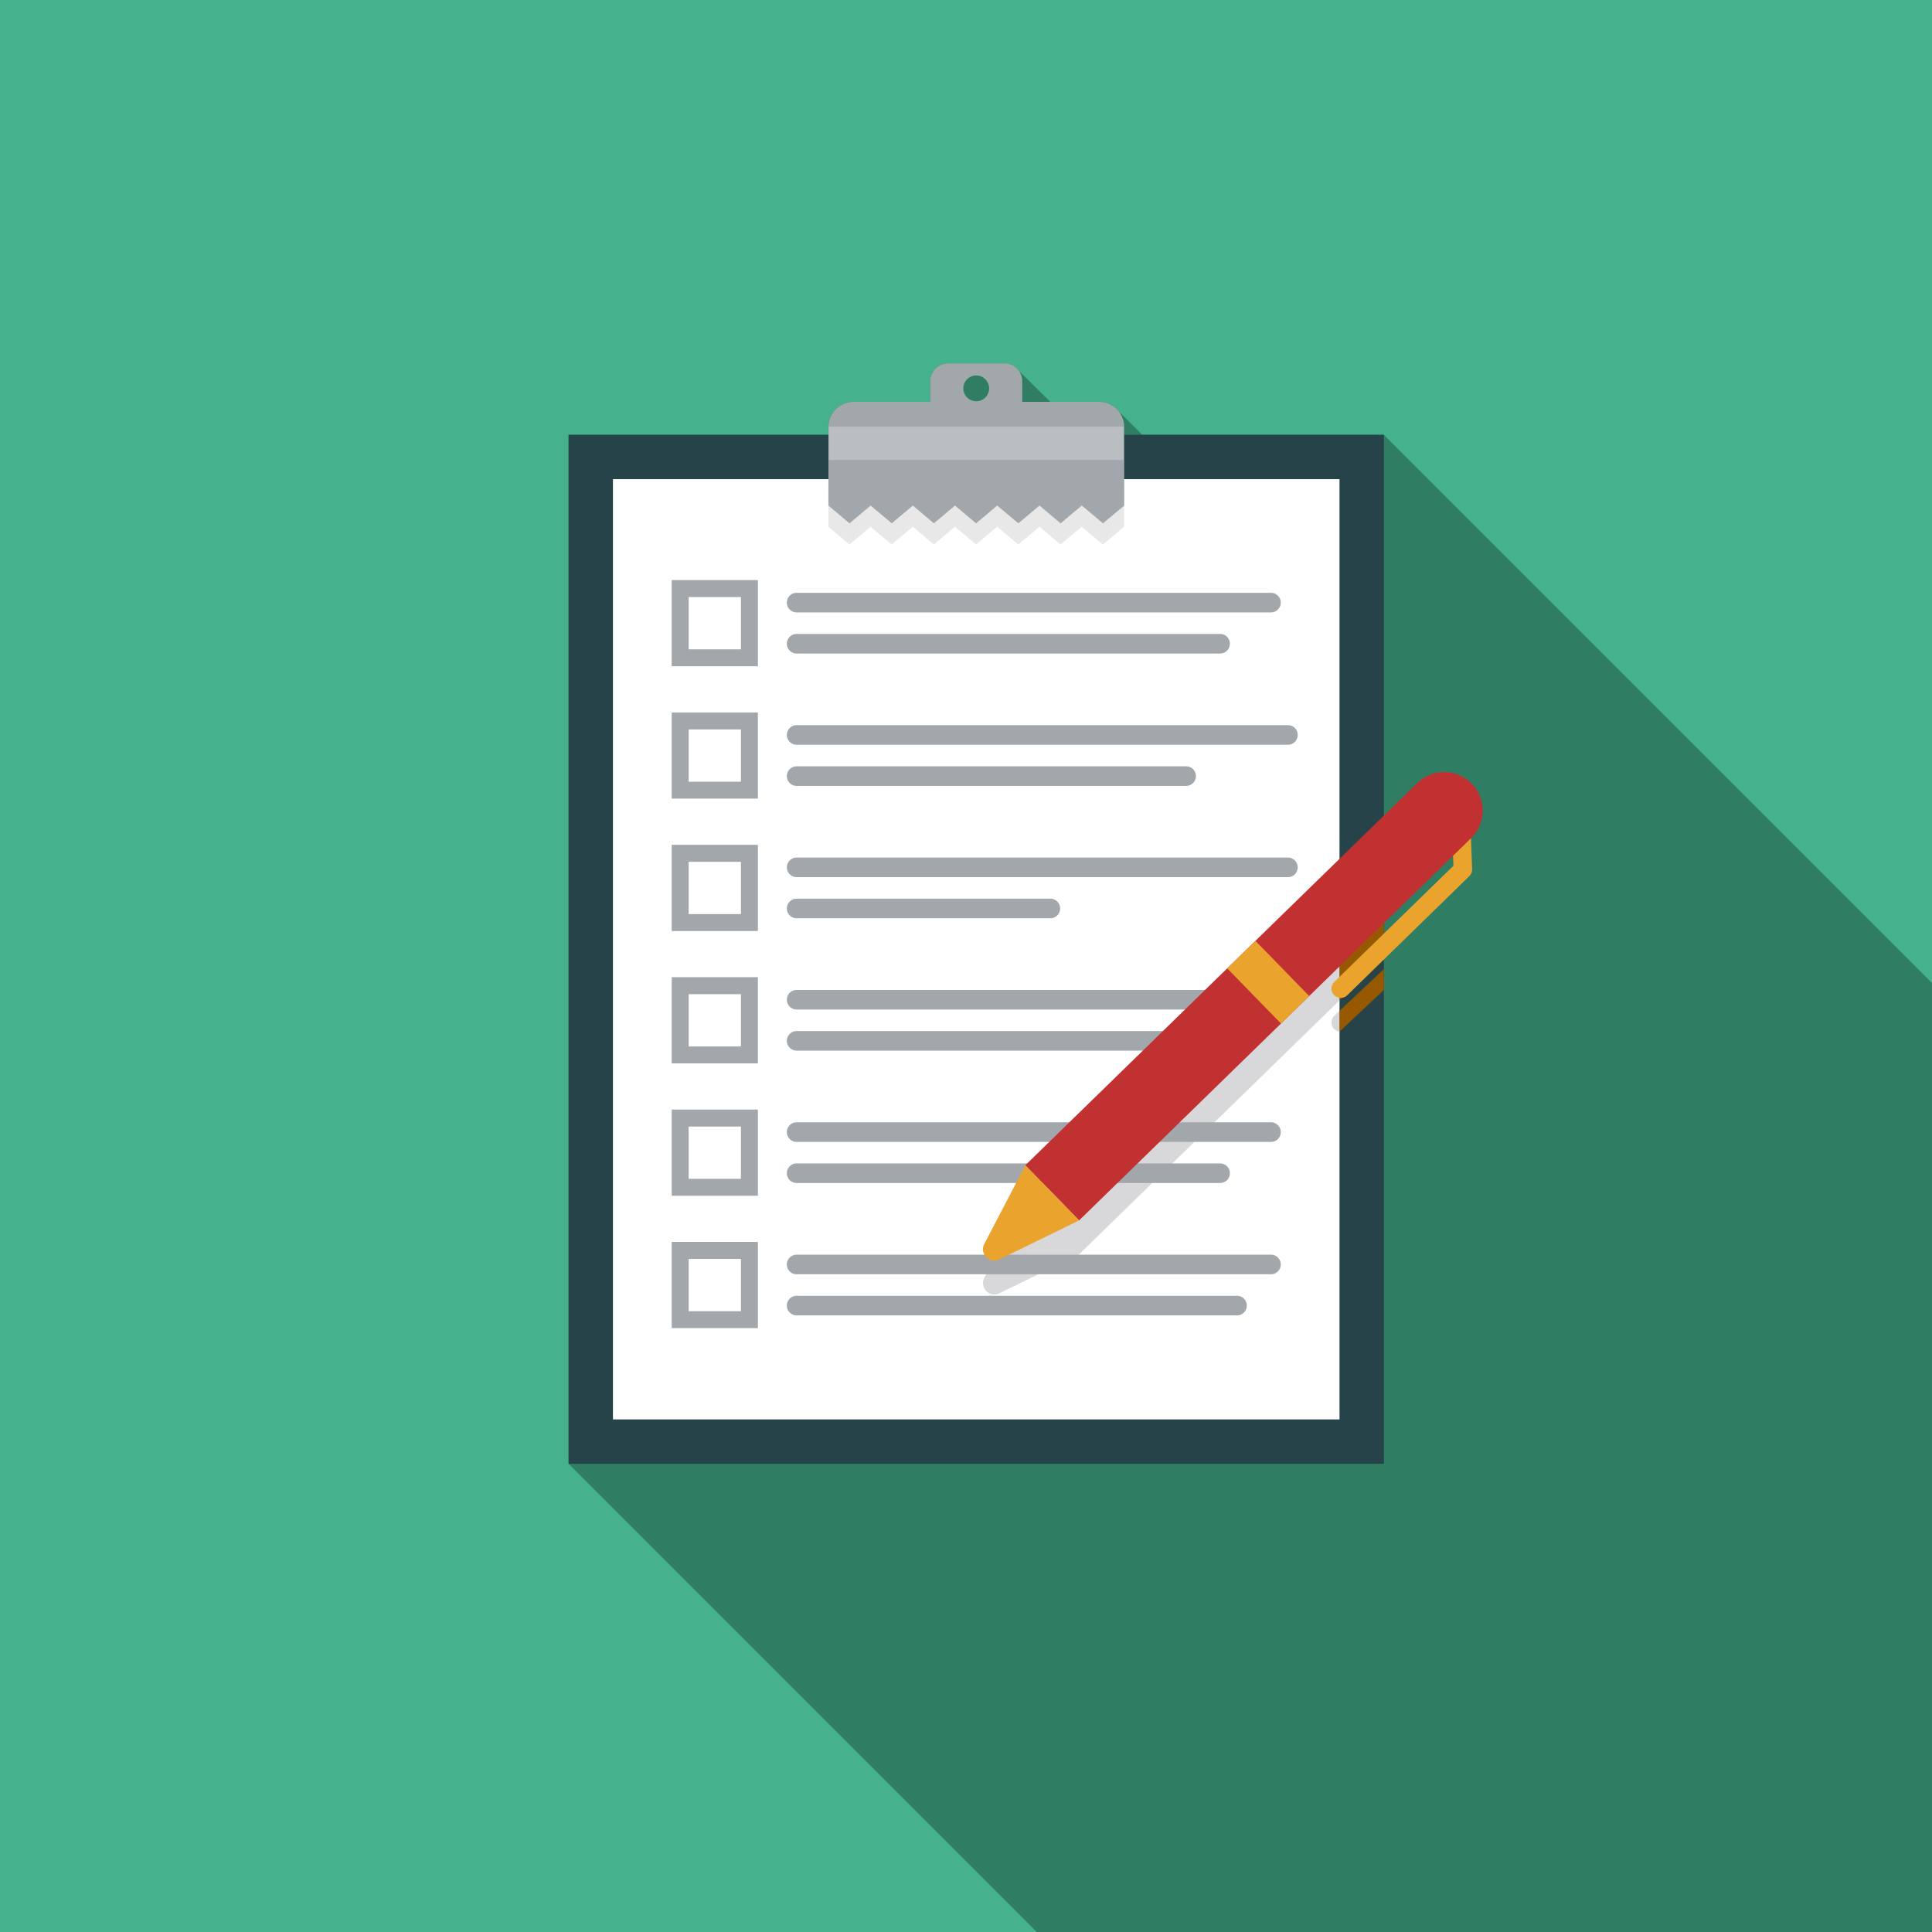
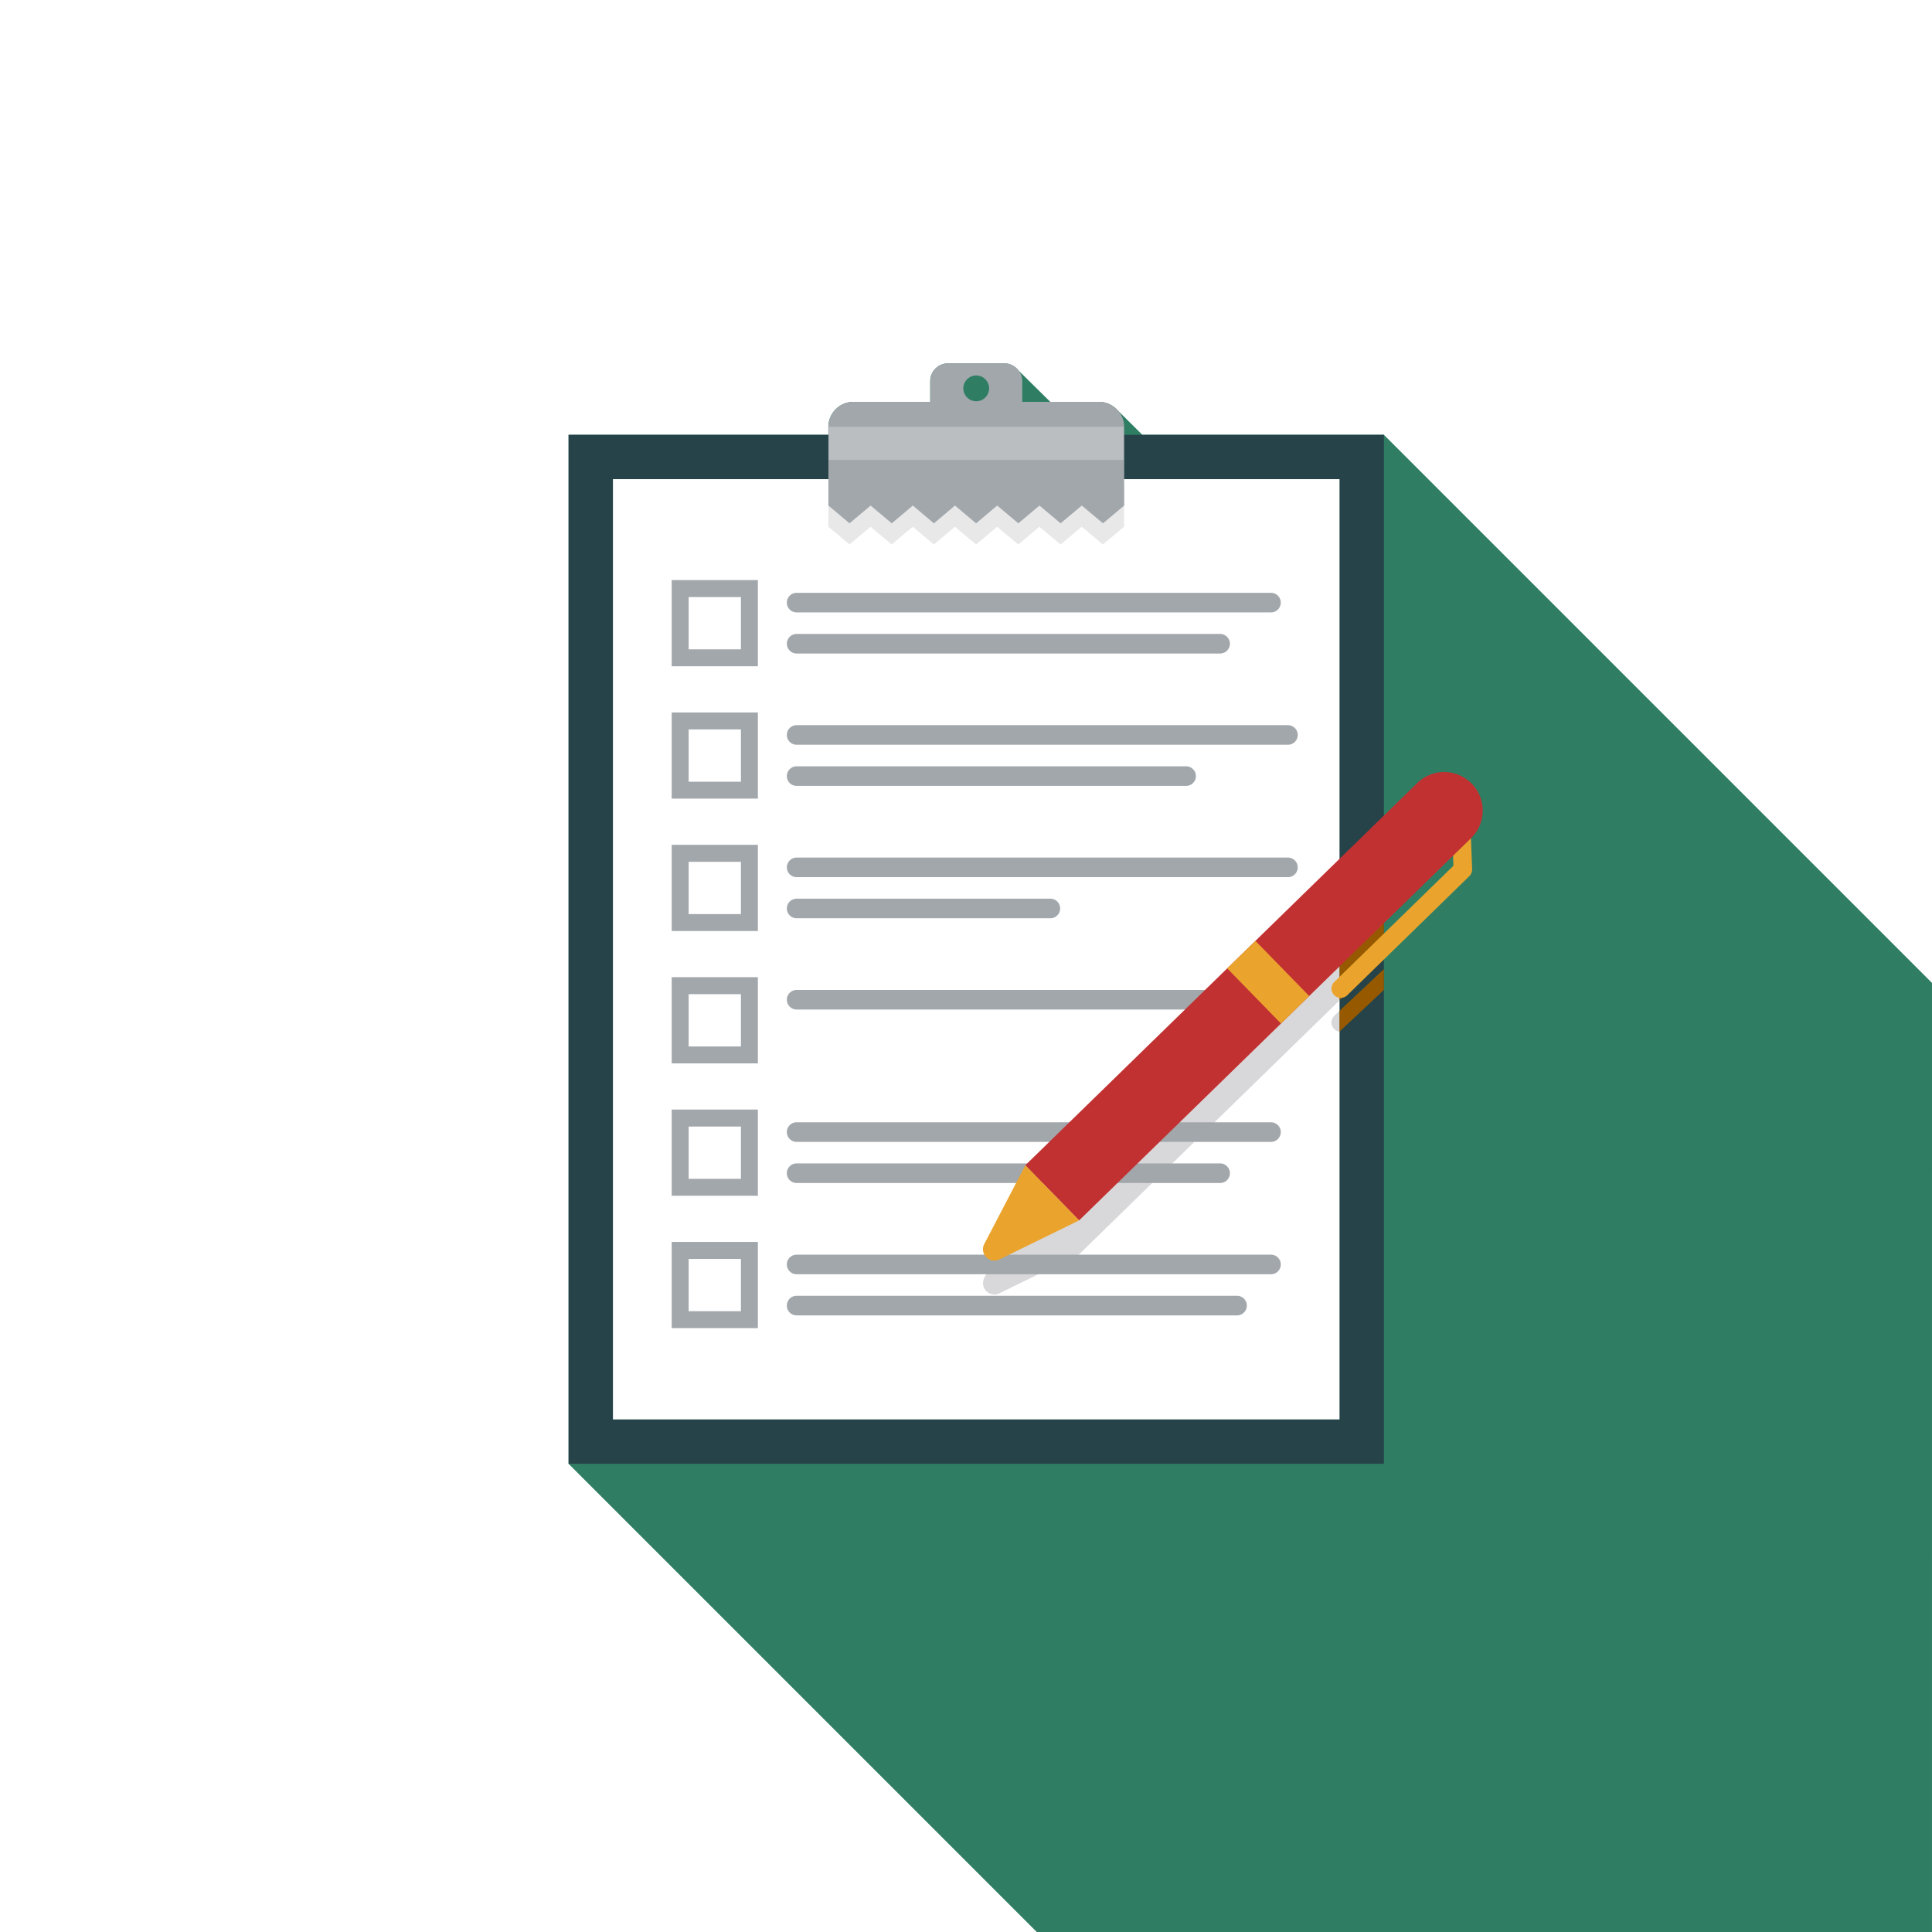
<svg xmlns="http://www.w3.org/2000/svg" id="Gruppe_632" data-name="Gruppe 632" width="159.845" height="159.845" viewBox="0 0 159.845 159.845">
-   <rect id="Rechteck_141" data-name="Rechteck 141" width="159.845" height="159.845" fill="#45b18d" />
  <g id="Gruppe_631" data-name="Gruppe 631" transform="translate(47.042 30.064)">
    <path id="Pfad_473" data-name="Pfad 473" d="M558.449,655.584,513.1,610.235H493.114c-.036-.036-1.944-1.935-2.02-2a2.064,2.064,0,0,0-1.566-.724H485.5c-.039-.039-2.588-2.564-2.667-2.628a1.441,1.441,0,0,0-1.122-.556h-4.678a1.467,1.467,0,0,0-1.467,1.466v1.718h-6.349a2.079,2.079,0,0,0-2.079,2.08v.645H445.646v85.134l38.737,38.737h74.065Z" transform="translate(-445.646 -604.326)" fill="#2f7e64" />
    <g id="Gruppe_630" data-name="Gruppe 630" transform="translate(0)">
      <rect id="Rechteck_142" data-name="Rechteck 142" width="67.454" height="85.134" transform="translate(0 5.909)" fill="#254349" />
      <rect id="Rechteck_143" data-name="Rechteck 143" width="60.114" height="77.794" transform="translate(3.67 9.579)" fill="#fff" />
      <path id="Pfad_474" data-name="Pfad 474" d="M462.2,612.013v3.536l1.745,1.468,1.747-1.468,1.746,1.468,1.747-1.468,1.743,1.468,1.743-1.468,1.748,1.468,1.745-1.468,1.748,1.468,1.75-1.468,1.747,1.468,1.751-1.468,1.754,1.468,1.754-1.468v-3.536Z" transform="translate(-440.707 -602.032)" fill="#e8e8e9" />
      <path id="Pfad_475" data-name="Pfad 475" d="M484.588,607.51h-6.349v-1.718a1.467,1.467,0,0,0-1.466-1.466H472.1a1.467,1.467,0,0,0-1.467,1.466v1.718h-6.349a2.079,2.079,0,0,0-2.079,2.08v6.5l1.744,1.469,1.748-1.469,1.746,1.469,1.746-1.469,1.742,1.469,1.744-1.469,1.748,1.469,1.745-1.469,1.749,1.469,1.749-1.469,1.748,1.469,1.752-1.469,1.754,1.469,1.754-1.469v-6.5A2.08,2.08,0,0,0,484.588,607.51Zm-10.155-.049a1.067,1.067,0,1,1,1.067-1.067A1.066,1.066,0,0,1,474.433,607.46Z" transform="translate(-440.707 -604.326)" fill="#a2a7ab" />
      <rect id="Rechteck_144" data-name="Rechteck 144" width="24.392" height="2.753" transform="translate(21.523 5.24)" fill="#bbbec1" />
      <g id="Gruppe_580" data-name="Gruppe 580" transform="translate(34.286 43.802)">
        <path id="Pfad_476" data-name="Pfad 476" d="M473.409,671.2l6.6-3.23,21.543-21.008v-8.9l-9.183,8.956-.109.105-16.7,16.287-3.4,6.517A.939.939,0,0,0,473.409,671.2Z" transform="translate(-472.053 -638.062)" fill="#d8d8da" />
        <path id="Pfad_477" data-name="Pfad 477" d="M494.925,645.58l-.435.423a.766.766,0,0,0-.013,1.085.748.748,0,0,0,.448.213Z" transform="translate(-465.427 -635.819)" fill="#d8d8da" />
      </g>
      <g id="Gruppe_623" data-name="Gruppe 623" transform="translate(8.531 17.929)">
        <g id="Gruppe_587" data-name="Gruppe 587">
          <g id="Gruppe_585" data-name="Gruppe 585" transform="translate(9.528 1.054)">
            <g id="Gruppe_582" data-name="Gruppe 582">
              <g id="Gruppe_581" data-name="Gruppe 581">
                <path id="Pfad_478" data-name="Pfad 478" d="M499.609,620.567H460.365a.81.81,0,1,1,0-1.62h39.244a.81.81,0,1,1,0,1.62Z" transform="translate(-459.555 -618.947)" fill="#a2a7ab" />
              </g>
            </g>
            <g id="Gruppe_584" data-name="Gruppe 584" transform="translate(0 3.402)">
              <g id="Gruppe_583" data-name="Gruppe 583">
                <path id="Pfad_479" data-name="Pfad 479" d="M495.4,623.187H460.365a.81.81,0,1,1,0-1.62H495.4a.81.81,0,1,1,0,1.62Z" transform="translate(-459.555 -621.567)" fill="#a2a7ab" />
              </g>
            </g>
          </g>
          <g id="Gruppe_586" data-name="Gruppe 586">
            <path id="Pfad_480" data-name="Pfad 480" d="M459.348,625.266h-7.131v-7.131h7.131Zm-5.729-1.4h4.326v-4.325h-4.326Z" transform="translate(-452.217 -618.135)" fill="#a2a7ab" />
          </g>
        </g>
        <g id="Gruppe_594" data-name="Gruppe 594" transform="translate(0 10.952)">
          <g id="Gruppe_592" data-name="Gruppe 592" transform="translate(9.528 1.054)">
            <g id="Gruppe_589" data-name="Gruppe 589">
              <g id="Gruppe_588" data-name="Gruppe 588">
                <path id="Pfad_481" data-name="Pfad 481" d="M501.013,629H460.365a.81.81,0,1,1,0-1.62h40.647a.81.81,0,1,1,0,1.62Z" transform="translate(-459.555 -627.382)" fill="#a2a7ab" />
              </g>
            </g>
            <g id="Gruppe_591" data-name="Gruppe 591" transform="translate(0 3.402)">
              <g id="Gruppe_590" data-name="Gruppe 590">
                <path id="Pfad_482" data-name="Pfad 482" d="M492.589,631.622H460.365a.81.81,0,1,1,0-1.62h32.223a.81.81,0,1,1,0,1.62Z" transform="translate(-459.555 -630.002)" fill="#a2a7ab" />
              </g>
            </g>
          </g>
          <g id="Gruppe_593" data-name="Gruppe 593">
            <path id="Pfad_483" data-name="Pfad 483" d="M459.348,633.7h-7.131V626.57h7.131Zm-5.729-1.4h4.326v-4.326h-4.326Z" transform="translate(-452.217 -626.57)" fill="#a2a7ab" />
          </g>
        </g>
        <g id="Gruppe_601" data-name="Gruppe 601" transform="translate(0 21.904)">
          <g id="Gruppe_599" data-name="Gruppe 599" transform="translate(9.528 1.054)">
            <g id="Gruppe_596" data-name="Gruppe 596">
              <g id="Gruppe_595" data-name="Gruppe 595">
                <path id="Pfad_484" data-name="Pfad 484" d="M501.013,637.437H460.365a.81.81,0,1,1,0-1.62h40.647a.81.81,0,1,1,0,1.62Z" transform="translate(-459.555 -635.817)" fill="#a2a7ab" />
              </g>
            </g>
            <g id="Gruppe_598" data-name="Gruppe 598" transform="translate(0 3.402)">
              <g id="Gruppe_597" data-name="Gruppe 597">
-                 <path id="Pfad_485" data-name="Pfad 485" d="M481.356,640.057H460.365a.81.81,0,1,1,0-1.62h20.991a.81.81,0,0,1,0,1.62Z" transform="translate(-459.555 -638.437)" fill="#a2a7ab" />
+                 <path id="Pfad_485" data-name="Pfad 485" d="M481.356,640.057H460.365a.81.81,0,1,1,0-1.62h20.991a.81.81,0,0,1,0,1.62" transform="translate(-459.555 -638.437)" fill="#a2a7ab" />
              </g>
            </g>
          </g>
          <g id="Gruppe_600" data-name="Gruppe 600">
            <path id="Pfad_486" data-name="Pfad 486" d="M459.348,642.136h-7.131v-7.131h7.131Zm-5.729-1.4h4.326v-4.326h-4.326Z" transform="translate(-452.217 -635.005)" fill="#a2a7ab" />
          </g>
        </g>
        <g id="Gruppe_608" data-name="Gruppe 608" transform="translate(0 32.856)">
          <g id="Gruppe_606" data-name="Gruppe 606" transform="translate(9.528 1.054)">
            <g id="Gruppe_603" data-name="Gruppe 603">
              <g id="Gruppe_602" data-name="Gruppe 602">
                <path id="Pfad_487" data-name="Pfad 487" d="M501.013,645.872H460.365a.81.81,0,1,1,0-1.62h40.647a.81.81,0,1,1,0,1.62Z" transform="translate(-459.555 -644.252)" fill="#a2a7ab" />
              </g>
            </g>
            <g id="Gruppe_605" data-name="Gruppe 605" transform="translate(0 3.402)">
              <g id="Gruppe_604" data-name="Gruppe 604">
-                 <path id="Pfad_488" data-name="Pfad 488" d="M495.4,648.492H460.365a.81.81,0,1,1,0-1.62H495.4a.81.81,0,0,1,0,1.62Z" transform="translate(-459.555 -646.872)" fill="#a2a7ab" />
-               </g>
+                 </g>
            </g>
          </g>
          <g id="Gruppe_607" data-name="Gruppe 607">
            <path id="Pfad_489" data-name="Pfad 489" d="M459.348,650.571h-7.131V643.44h7.131Zm-5.729-1.4h4.326v-4.325h-4.326Z" transform="translate(-452.217 -643.44)" fill="#a2a7ab" />
          </g>
        </g>
        <g id="Gruppe_615" data-name="Gruppe 615" transform="translate(0 43.806)">
          <g id="Gruppe_613" data-name="Gruppe 613" transform="translate(9.528 1.054)">
            <g id="Gruppe_610" data-name="Gruppe 610">
              <g id="Gruppe_609" data-name="Gruppe 609">
                <path id="Pfad_490" data-name="Pfad 490" d="M499.609,654.308H460.365a.811.811,0,0,1,0-1.622h39.244a.811.811,0,0,1,0,1.622Z" transform="translate(-459.555 -652.686)" fill="#a2a7ab" />
              </g>
            </g>
            <g id="Gruppe_612" data-name="Gruppe 612" transform="translate(0 3.402)">
              <g id="Gruppe_611" data-name="Gruppe 611">
                <path id="Pfad_491" data-name="Pfad 491" d="M495.4,656.928H460.365a.811.811,0,0,1,0-1.622H495.4a.811.811,0,0,1,0,1.622Z" transform="translate(-459.555 -655.306)" fill="#a2a7ab" />
              </g>
            </g>
          </g>
          <g id="Gruppe_614" data-name="Gruppe 614">
            <path id="Pfad_492" data-name="Pfad 492" d="M459.348,659.006h-7.131v-7.132h7.131Zm-5.729-1.4h4.326v-4.325h-4.326Z" transform="translate(-452.217 -651.874)" fill="#a2a7ab" />
          </g>
        </g>
        <g id="Gruppe_622" data-name="Gruppe 622" transform="translate(0 54.758)">
          <g id="Gruppe_620" data-name="Gruppe 620" transform="translate(9.528 1.054)">
            <g id="Gruppe_617" data-name="Gruppe 617">
              <g id="Gruppe_616" data-name="Gruppe 616">
                <path id="Pfad_493" data-name="Pfad 493" d="M499.609,662.743H460.365a.811.811,0,0,1,0-1.622h39.244a.811.811,0,0,1,0,1.622Z" transform="translate(-459.555 -661.121)" fill="#a2a7ab" />
              </g>
            </g>
            <g id="Gruppe_619" data-name="Gruppe 619" transform="translate(0 3.402)">
              <g id="Gruppe_618" data-name="Gruppe 618">
                <path id="Pfad_494" data-name="Pfad 494" d="M496.8,665.363H460.365a.811.811,0,0,1,0-1.622H496.8a.811.811,0,0,1,0,1.622Z" transform="translate(-459.555 -663.741)" fill="#a2a7ab" />
              </g>
            </g>
          </g>
          <g id="Gruppe_621" data-name="Gruppe 621">
            <path id="Pfad_495" data-name="Pfad 495" d="M459.348,667.441h-7.131v-7.132h7.131Zm-5.729-1.4h4.326v-4.325h-4.326Z" transform="translate(-452.217 -660.309)" fill="#a2a7ab" />
          </g>
        </g>
      </g>
      <path id="Pfad_496" data-name="Pfad 496" d="M498.442,642.924l-3.67,3.448v1.721l3.67-3.446Z" transform="translate(-430.988 -592.809)" fill="#965900" />
      <path id="Pfad_497" data-name="Pfad 497" d="M494.772,646.774l3.67-4.23V638.7l-3.67,2.329Z" transform="translate(-430.988 -594.068)" fill="#965900" />
      <g id="Gruppe_629" data-name="Gruppe 629" transform="translate(34.286 33.811)">
        <g id="Gruppe_625" data-name="Gruppe 625" transform="translate(28.831 2.376)">
          <g id="Gruppe_624" data-name="Gruppe 624">
            <path id="Pfad_498" data-name="Pfad 498" d="M494.477,648.274a.764.764,0,0,1,.013-1.084l9.86-9.616-.169-4.582a.767.767,0,1,1,1.532-.056l.182,4.922a.766.766,0,0,1-.231.576l-10.1,9.854A.766.766,0,0,1,494.477,648.274Z" transform="translate(-494.258 -632.197)" fill="#eaa42d" />
          </g>
        </g>
        <g id="Gruppe_626" data-name="Gruppe 626" transform="translate(3.506)">
          <path id="Pfad_499" data-name="Pfad 499" d="M479.2,667.462l-4.45-4.564,32.43-31.626a3.187,3.187,0,0,1,4.507.056h0a3.188,3.188,0,0,1-.056,4.508Z" transform="translate(-474.753 -630.366)" fill="#c23131" />
        </g>
        <g id="Gruppe_627" data-name="Gruppe 627" transform="translate(0 32.532)">
          <path id="Pfad_500" data-name="Pfad 500" d="M480.008,659.986l-4.45-4.564-3.4,6.517a.939.939,0,0,0,1.245,1.278Z" transform="translate(-472.053 -655.422)" fill="#eaa42d" />
        </g>
        <g id="Gruppe_628" data-name="Gruppe 628" transform="translate(20.207 13.969)">
          <rect id="Rechteck_145" data-name="Rechteck 145" width="6.374" height="3.26" transform="matrix(0.698, 0.716, -0.716, 0.698, 2.334, 0)" fill="#eaa42d" />
        </g>
      </g>
    </g>
  </g>
</svg>